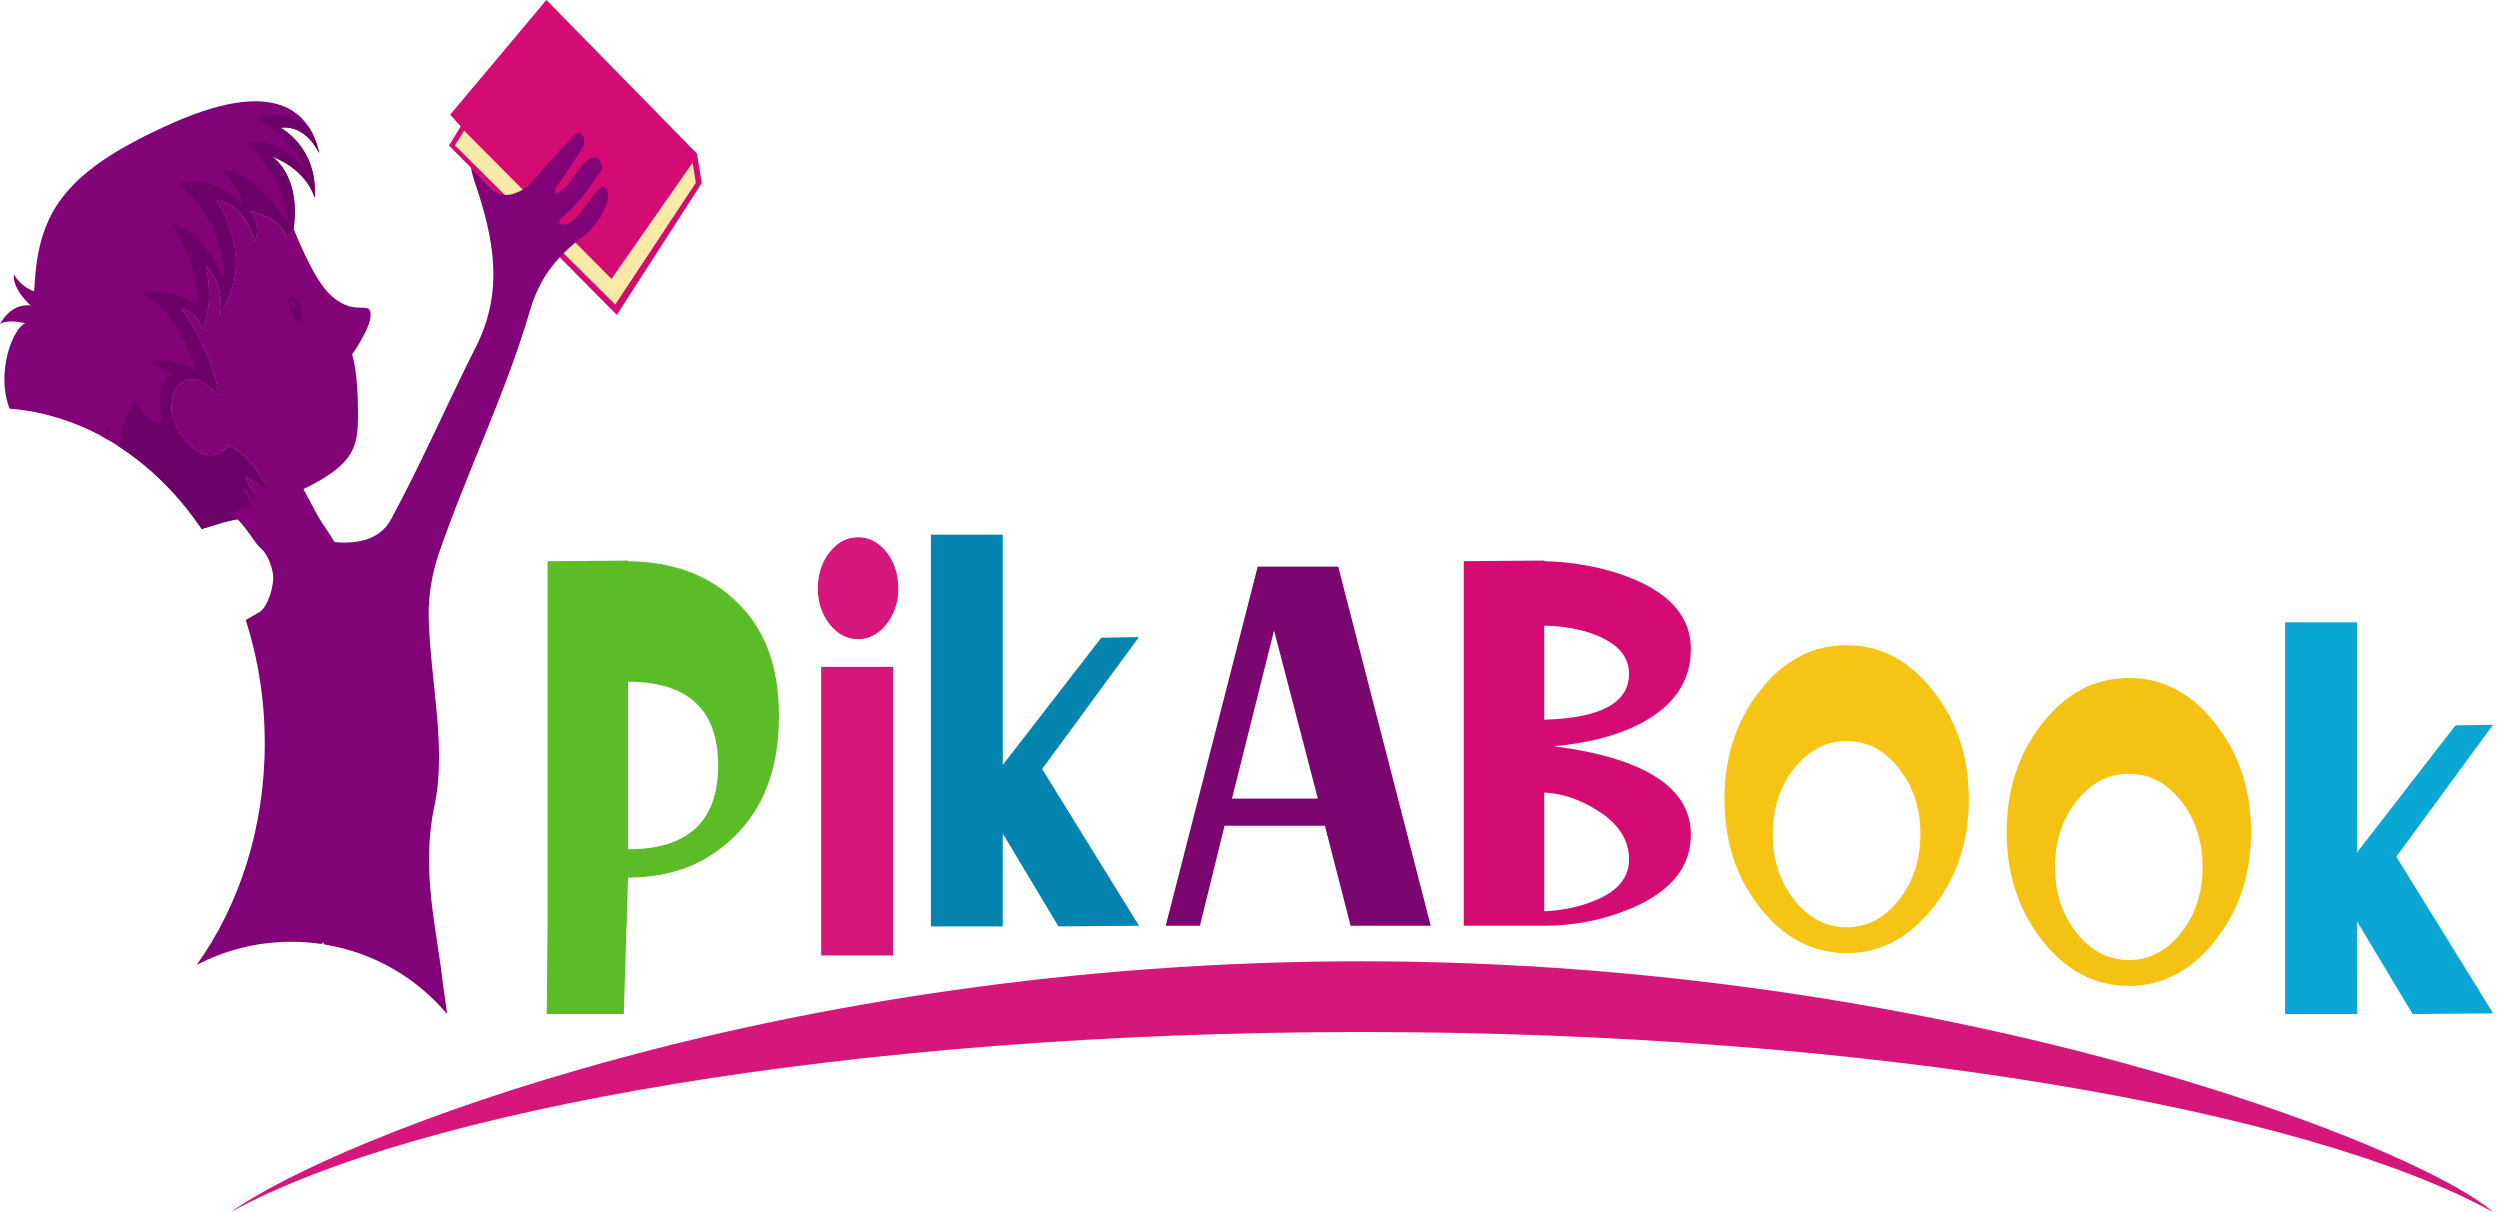
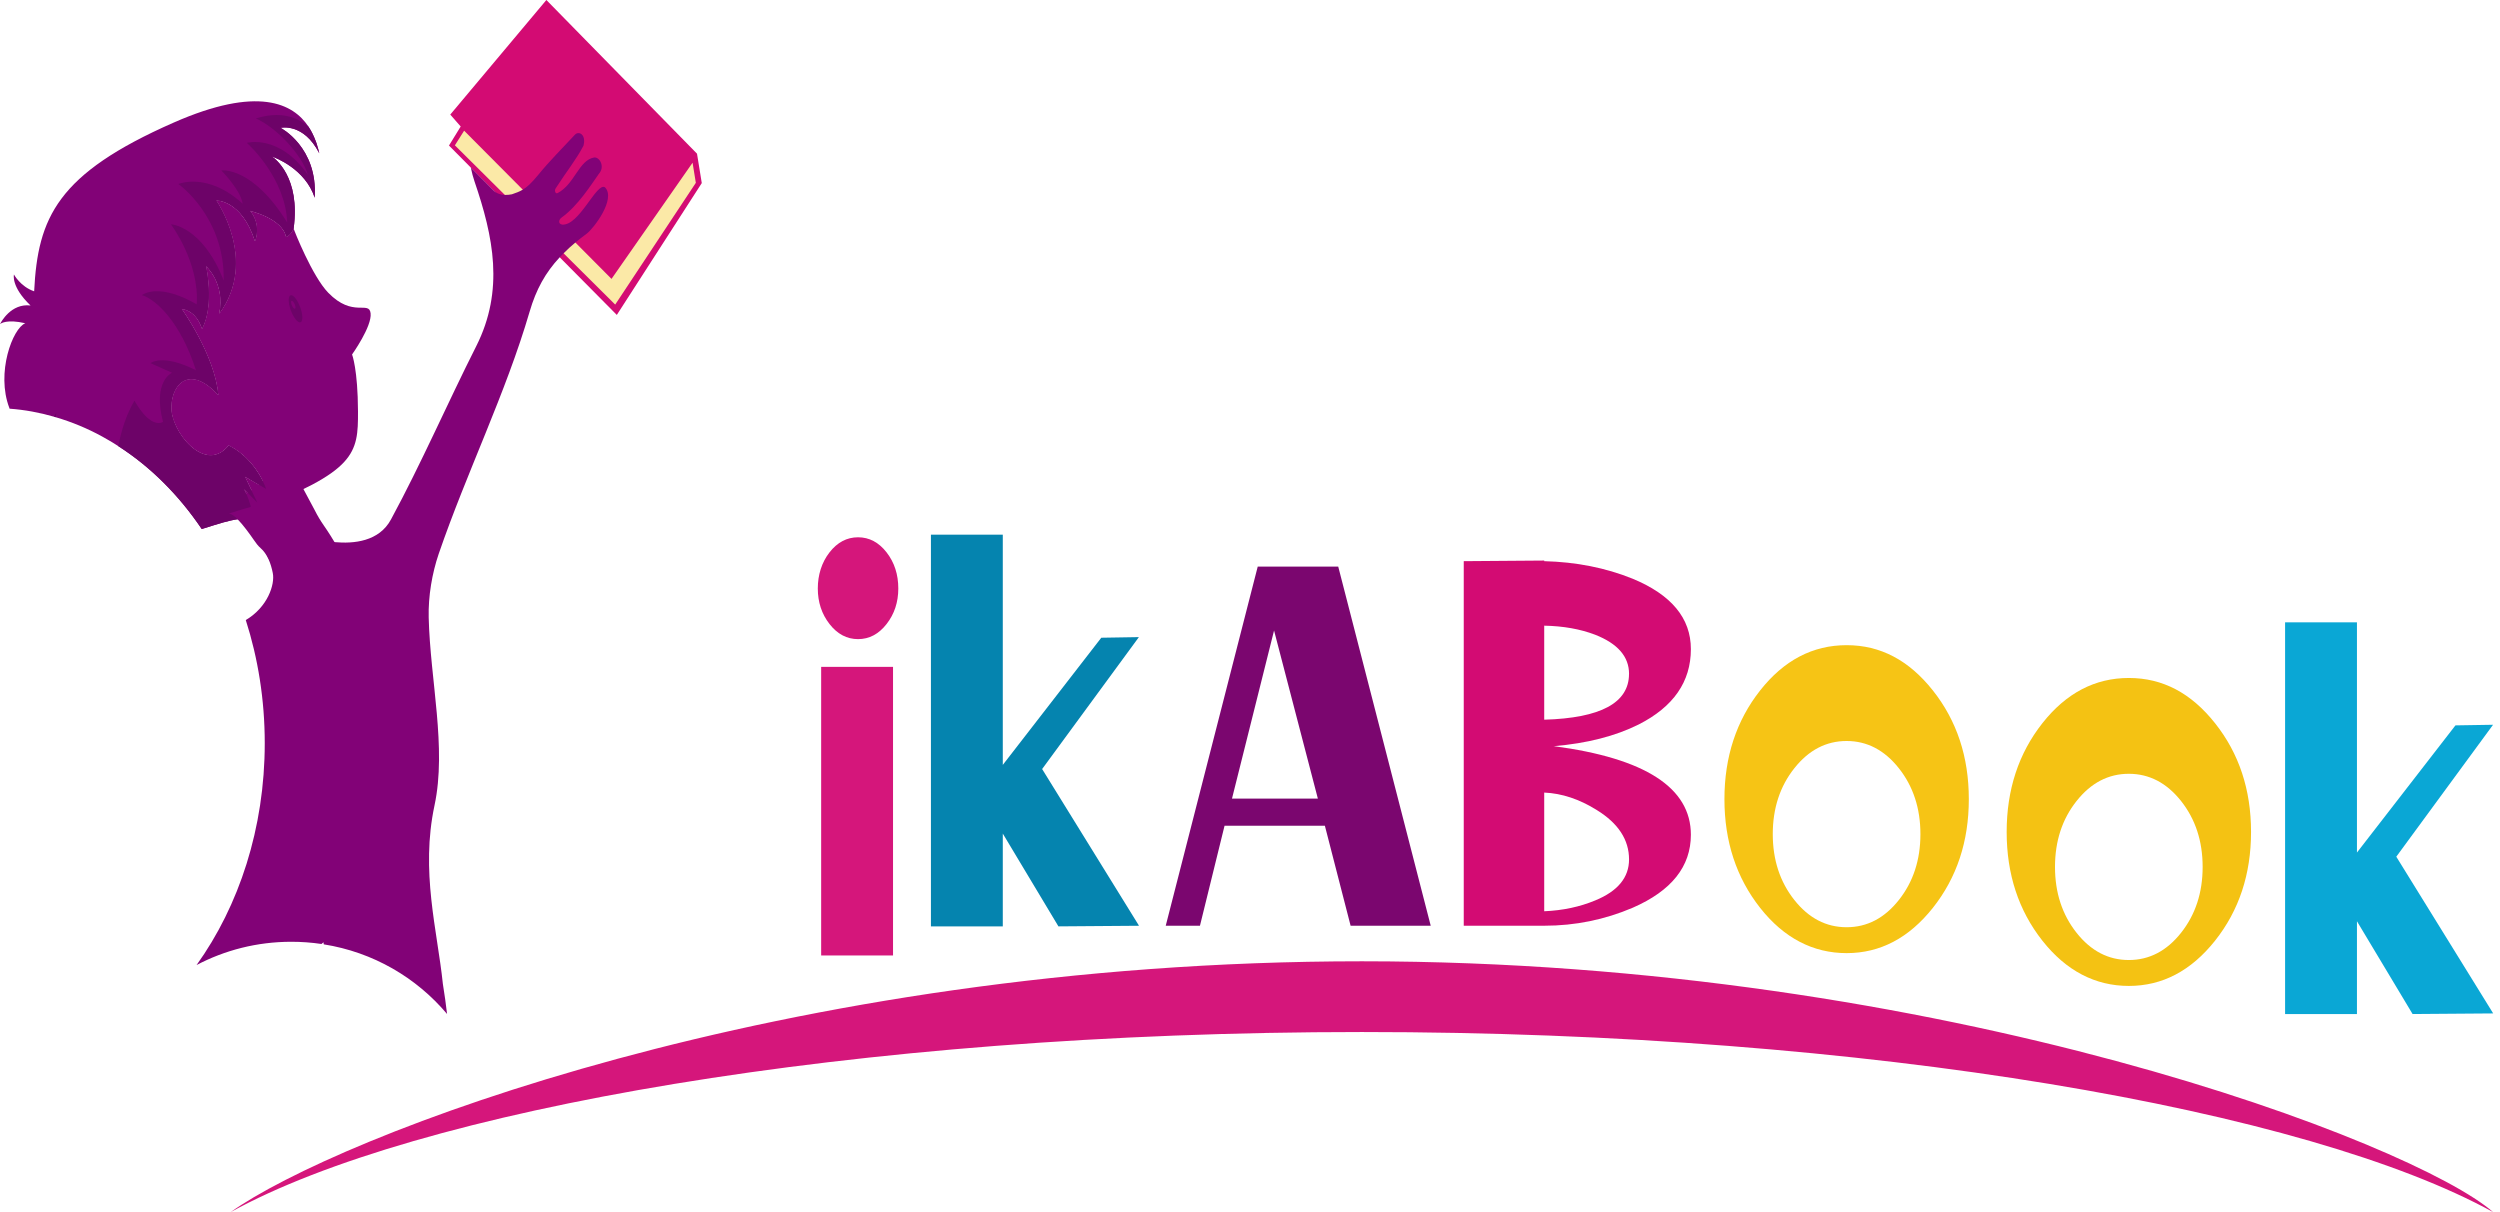
<svg xmlns="http://www.w3.org/2000/svg" width="231" height="112" viewBox="0 0 231 112" fill="none">
  <path d="M83.003 54.378C83.003 55.639 82.642 56.737 81.919 57.661C81.197 58.589 80.317 59.055 79.284 59.055C78.251 59.055 77.372 58.589 76.649 57.661C75.926 56.734 75.565 55.639 75.565 54.378C75.565 53.117 75.926 51.966 76.649 51.038C77.372 50.11 78.251 49.645 79.284 49.645C80.317 49.645 81.197 50.11 81.919 51.038C82.642 51.966 83.003 53.079 83.003 54.378ZM82.516 88.286H75.875V61.619H82.516V88.286Z" fill="#D5167B" />
  <path d="M105.243 85.54L97.799 85.597L92.658 77.023V85.597H86.018V49.405H92.658V70.677L101.759 58.926L105.234 58.869L96.293 71.059L105.246 85.54H105.243Z" fill="#0584AF" />
  <path d="M132.196 85.54H124.797L122.418 76.296H113.149L110.875 85.54H107.713L116.214 52.355H123.653L132.199 85.54H132.196ZM121.771 73.793L117.723 58.259L113.835 73.793H121.771Z" fill="#7B066F" />
  <path d="M156.237 59.982C156.237 62.989 154.629 65.311 151.41 66.943C149.254 68.018 146.643 68.688 143.574 68.946C152.015 70.059 156.237 72.79 156.237 77.129C156.237 80.061 154.451 82.306 150.88 83.867C148.281 84.98 145.552 85.537 142.688 85.537H135.25V51.852L142.688 51.795V51.852C145.64 51.928 148.356 52.465 150.835 53.465C154.436 54.949 156.237 57.123 156.237 59.978V59.982ZM150.524 62.266C150.524 60.672 149.476 59.464 147.38 58.645C146.022 58.127 144.459 57.846 142.685 57.812V66.5C147.91 66.352 150.521 64.939 150.521 62.27L150.524 62.266ZM150.524 79.413C150.524 77.595 149.531 76.073 147.54 74.846C145.938 73.843 144.318 73.305 142.685 73.233V84.2C144.408 84.128 145.98 83.791 147.407 83.196C149.485 82.344 150.524 81.079 150.524 79.409V79.413Z" fill="#D30B73" />
  <path d="M181.919 73.842C181.919 77.746 180.81 81.094 178.597 83.885C176.384 86.672 173.727 88.069 170.629 88.069C167.53 88.069 164.834 86.676 162.636 83.885C160.438 81.094 159.338 77.746 159.338 73.842C159.338 69.937 160.438 66.59 162.636 63.799C164.834 61.008 167.5 59.614 170.629 59.614C173.757 59.614 176.384 61.008 178.597 63.799C180.81 66.59 181.919 69.934 181.919 73.842ZM177.447 77.072C177.447 74.69 176.781 72.66 175.453 70.983C174.125 69.309 172.517 68.468 170.626 68.468C168.734 68.468 167.126 69.309 165.798 70.983C164.47 72.656 163.804 74.686 163.804 77.072C163.804 79.458 164.47 81.484 165.798 83.161C167.126 84.835 168.734 85.676 170.626 85.676C172.517 85.676 174.125 84.839 175.453 83.161C176.781 81.488 177.447 79.458 177.447 77.072Z" fill="#F6C415" />
  <path d="M207.996 76.872C207.996 80.776 206.888 84.124 204.674 86.915C202.461 89.702 199.805 91.1 196.706 91.1C193.607 91.1 190.912 89.706 188.713 86.915C186.515 84.124 185.416 80.776 185.416 76.872C185.416 72.968 186.515 69.62 188.713 66.829C190.912 64.038 193.577 62.645 196.706 62.645C199.835 62.645 202.461 64.038 204.674 66.829C206.888 69.62 207.996 72.964 207.996 76.872ZM203.524 80.102C203.524 77.72 202.858 75.691 201.53 74.013C200.202 72.339 198.594 71.498 196.703 71.498C194.811 71.498 193.203 72.339 191.875 74.013C190.547 75.687 189.882 77.716 189.882 80.102C189.882 82.488 190.547 84.514 191.875 86.192C193.203 87.869 194.811 88.706 196.703 88.706C198.594 88.706 200.202 87.869 201.53 86.192C202.858 84.514 203.524 82.488 203.524 80.102Z" fill="#F4C213" />
  <path d="M230.368 93.64L222.923 93.697L217.782 85.123V93.697H211.142V57.505H217.782V78.776L226.883 67.025L230.359 66.968L221.417 79.159L230.371 93.64H230.368Z" fill="#0AA7D5" />
-   <path d="M67.683 55.254C65.205 53.027 61.985 51.895 58.031 51.857V51.8L50.593 51.857V85.454L50.518 93.698H57.637L57.893 85.541H57.899L58.031 81.088C61.955 81.088 65.19 79.865 67.728 77.415C70.562 74.741 71.978 70.992 71.978 66.167C71.978 61.343 70.547 57.779 67.683 55.254ZM58.031 78.471V62.994C63.581 62.994 66.355 65.577 66.355 70.734C66.355 75.892 63.581 78.475 58.031 78.475V78.471Z" fill="#5BBC28" />
  <path d="M125.839 95.359C172.945 95.359 213.326 102.604 230.365 111.999C223.132 105.671 179.567 88.823 125.839 88.823C72.111 88.823 30.952 105.134 21.312 111.999C38.352 102.6 78.733 95.359 125.839 95.359Z" fill="#D5167B" />
  <path d="M50.485 0L64.404 14.201L64.844 16.916L56.993 29.099L41.486 13.447L42.188 12.307L42.568 11.687L41.604 10.588L50.485 0Z" fill="#D30B73" />
  <path d="M63.994 15.034L64.295 16.893L56.844 28.144L42.031 13.428L42.886 12.076L56.504 25.77L63.994 15.034Z" fill="#FBE9A7" />
  <path d="M21.903 46.133C23.243 45.615 25.477 43.062 26.908 43.081L29.082 47.145C29.332 47.644 29.615 48.118 29.925 48.561C30.666 49.614 32 51.818 31.907 52.306C31.781 52.973 25.243 52.389 25.243 52.389L21.903 46.137V46.133Z" fill="#820277" />
  <path d="M29.082 18.275C28.209 15.598 25.396 14.545 25.134 14.466C25.402 14.643 27.772 16.382 27.134 21.096C27.134 21.096 27.14 21.104 27.14 21.112C26.971 21.475 26.745 21.763 26.441 21.888C26.098 20.157 23.089 19.472 23.089 19.472C23.089 19.472 24.17 20.593 23.565 22.274C22.33 18.43 19.978 18.518 19.978 18.518C19.978 18.518 23.866 24.05 20.267 28.97C20.837 26.156 19.033 24.577 19.033 24.577C19.033 24.577 19.846 28.099 18.671 30.378C18.093 28.579 16.786 28.545 16.786 28.545C16.786 28.545 19.849 32.817 20.165 36.498C17.66 33.752 15.901 35.29 15.825 37.577C15.75 39.857 18.942 43.867 21.132 41.167C21.3 41.251 21.466 41.345 21.623 41.444C21.743 41.512 21.858 41.588 21.966 41.671C21.999 41.69 22.032 41.712 22.065 41.739C22.18 41.83 22.294 41.91 22.4 42.008C22.619 42.194 22.821 42.387 22.999 42.584C23.065 42.652 23.131 42.727 23.189 42.796C23.713 43.405 24.068 44.019 24.291 44.469C24.48 44.856 24.574 45.121 24.586 45.17L23.902 44.78L22.631 44.038L23.231 45.303L23.776 46.442L22.896 45.549L22.532 45.178C22.532 45.178 22.538 45.193 22.544 45.204C22.565 45.246 22.604 45.314 22.653 45.409C22.668 45.435 22.686 45.469 22.701 45.511C22.722 45.553 22.74 45.594 22.761 45.64H22.767C22.767 45.64 22.767 45.647 22.773 45.655C22.881 45.901 23.002 46.219 23.107 46.583C23.128 46.666 23.152 46.749 23.174 46.836C23.18 46.851 23.186 46.87 23.189 46.893C23.21 46.995 23.234 47.105 23.249 47.215C23.291 47.476 23.315 47.749 23.309 48.025C23.177 47.972 23.032 47.934 22.86 47.923H22.854C22.592 47.897 22.285 47.916 21.942 47.98C21.544 48.033 21.102 48.147 20.614 48.275C20.177 48.393 19.478 48.624 18.641 48.881C16.518 45.738 13.895 43.121 10.926 41.22C10.619 41.016 10.302 40.823 9.986 40.645C9.805 40.535 9.625 40.433 9.441 40.334C8.071 39.584 6.64 38.99 5.156 38.554C5.101 38.535 5.047 38.513 4.993 38.505C3.662 38.119 2.292 37.865 0.888 37.763C0.882 37.736 0.873 37.714 0.861 37.687C-0.379 34.445 1.168 30.333 2.337 29.867C0.638 29.477 0.087 29.875 0 29.95C0.087 29.772 1.021 28.008 2.822 28.227C0.994 26.482 1.289 25.364 1.289 25.364C1.289 25.364 1.885 26.485 3.156 26.917C3.493 20.104 5.279 16.06 16.042 11.33C23.83 7.903 27.088 9.55 28.513 11.716C28.585 11.819 28.645 11.921 28.703 12.027C28.709 12.034 28.709 12.042 28.715 12.042C28.829 12.246 28.935 12.462 29.025 12.667C29.07 12.769 29.112 12.879 29.151 12.981C29.184 13.072 29.218 13.152 29.251 13.242C29.317 13.435 29.371 13.632 29.419 13.814C29.453 13.939 29.48 14.053 29.507 14.17C28.055 11.315 25.926 11.815 25.926 11.815C25.926 11.815 29.392 13.598 29.082 18.29V18.275Z" fill="#820277" />
  <path d="M15.823 37.57C15.901 35.286 17.657 33.745 20.165 36.494C19.846 32.813 16.786 28.542 16.786 28.542C16.786 28.542 18.09 28.583 18.669 30.375C19.84 28.095 19.027 24.573 19.027 24.573C19.027 24.573 20.834 26.152 20.265 28.97C23.863 24.054 19.973 18.518 19.973 18.518C19.973 18.518 22.328 18.434 23.562 22.274C24.165 20.593 23.087 19.476 23.087 19.476C23.087 19.476 26.092 20.161 26.435 21.888C26.739 21.767 26.965 21.479 27.134 21.119C27.188 21.328 28.854 25.524 30.323 27.042C32.606 29.398 34.102 27.739 34.244 28.947C34.386 30.155 32.531 32.753 32.531 32.753C32.531 32.753 33.064 34.108 33.079 38.017C33.094 41.913 32.895 43.549 23.246 47.215C23.062 46.079 22.523 45.163 22.523 45.163L23.776 46.439L22.632 44.038L24.589 45.178C24.589 45.178 23.713 42.444 21.129 41.167C18.943 43.864 15.744 39.853 15.823 37.574V37.57Z" fill="#820277" />
  <path d="M26.95 28.872C27.236 29.538 27.631 29.928 27.827 29.743C28.025 29.55 27.95 28.86 27.661 28.194C27.378 27.523 26.983 27.137 26.788 27.323C26.589 27.512 26.664 28.209 26.95 28.872Z" fill="#6D0368" />
  <path d="M27.001 28.285C27.098 28.474 27.221 28.576 27.278 28.512C27.336 28.444 27.299 28.243 27.2 28.05C27.104 27.853 26.98 27.751 26.92 27.819C26.869 27.883 26.899 28.092 27.001 28.285Z" fill="#820277" />
  <path d="M24.456 26.979C24.456 26.979 26.226 23.707 27.485 24.858C26.57 22.764 25.142 24.248 24.456 26.979Z" fill="#820277" />
  <path d="M18.286 37.552C17.641 37.309 17.087 37.824 16.94 38.586C16.925 38.661 16.979 38.631 16.994 38.578C17.253 37.552 18.165 37.654 18.71 38.192C18.75 38.23 18.786 38.275 18.822 38.317C18.701 38.476 18.611 38.65 18.539 38.862C18.494 39.002 18.457 39.142 18.436 39.29C18.415 39.449 18.457 39.589 18.442 39.74C18.436 39.812 18.494 39.763 18.503 39.722C18.515 39.65 18.515 39.635 18.512 39.562C18.5 39.385 18.536 39.225 18.587 39.063C18.665 38.816 18.789 38.639 18.924 38.453C19.156 38.794 19.295 39.214 19.457 39.615C19.505 39.737 19.596 39.525 19.587 39.456C19.478 38.608 18.948 37.798 18.289 37.548L18.286 37.552Z" fill="#820277" />
  <path d="M5.198 38.127C5.198 38.127 5.186 38.263 5.159 38.547C5.105 38.528 5.05 38.506 4.996 38.498C5.129 38.271 5.198 38.127 5.198 38.127Z" fill="#6D0368" />
-   <path d="M10.188 39.286C10.101 39.752 10.034 40.206 9.992 40.63C9.812 40.521 9.631 40.418 9.447 40.32C9.676 39.99 9.923 39.642 10.191 39.282L10.188 39.286Z" fill="#6D0368" />
  <path d="M29.083 18.276C28.209 15.598 25.397 14.546 25.135 14.466C25.403 14.644 27.773 16.382 27.134 21.097C27.134 21.097 27.14 21.105 27.14 21.112C26.972 21.476 26.746 21.764 26.442 21.889C26.098 20.158 23.09 19.472 23.09 19.472C23.09 19.472 24.171 20.593 23.566 22.275C22.331 18.431 19.979 18.518 19.979 18.518C19.979 18.518 23.867 24.051 20.268 28.97C20.837 26.156 19.033 24.577 19.033 24.577C19.033 24.577 19.846 28.099 18.672 30.379C18.094 28.58 16.787 28.546 16.787 28.546C16.787 28.546 19.849 32.818 20.166 36.498C17.66 33.753 15.901 35.291 15.826 37.578C15.751 39.858 18.943 43.868 21.132 41.168C21.301 41.251 21.466 41.346 21.623 41.444C21.744 41.512 21.858 41.588 21.966 41.672C22 41.69 22.033 41.713 22.066 41.74C22.18 41.831 22.295 41.91 22.4 42.008C22.62 42.194 22.822 42.387 22.999 42.584C23.066 42.652 23.132 42.728 23.189 42.796C23.713 43.406 24.069 44.019 24.291 44.47C24.481 44.856 24.574 45.121 24.587 45.171L23.903 44.781L22.632 44.038L23.231 45.303L23.776 46.443L22.897 45.549L22.533 45.178C22.533 45.178 22.539 45.193 22.545 45.205C22.566 45.246 22.605 45.315 22.653 45.409C22.668 45.436 22.686 45.47 22.701 45.511C22.722 45.553 22.74 45.595 22.762 45.64H22.767C22.767 45.64 22.767 45.648 22.773 45.655C22.882 45.901 23.002 46.22 23.108 46.583C23.129 46.666 23.153 46.75 23.174 46.837C23.18 46.852 23.186 46.871 23.189 46.894C23.21 46.996 23.234 47.106 23.249 47.215C23.291 47.477 23.316 47.749 23.31 48.026C23.177 47.973 23.032 47.935 22.861 47.924H22.855C22.593 47.897 22.286 47.916 21.942 47.98C21.545 48.033 21.102 48.147 20.614 48.276C20.178 48.393 19.479 48.624 18.642 48.882C16.519 45.739 13.896 43.122 10.926 41.221C11.209 39.801 11.67 38.29 12.423 37.025C14.013 39.786 15.061 38.975 15.061 38.975C14.082 35.207 15.895 34.442 15.895 34.442L13.908 33.556C13.908 33.556 15.004 32.636 18.106 34.215C16.702 29.826 14.468 27.686 13.104 27.266C14.983 26.107 18.175 28.129 18.175 28.129C18.452 24.252 15.793 20.726 15.793 20.726C15.793 20.726 18.681 20.855 20.669 25.918C20.771 20.006 16.48 17 16.48 17C16.48 17 19.193 15.86 22.421 18.825C22.241 17.556 20.449 15.75 20.449 15.75C20.449 15.75 23.304 15.326 26.538 20.563C26.375 16.348 22.81 13.201 22.81 13.201C22.81 13.201 25.806 12.357 28.45 16.159C27.932 14.334 25.541 11.77 23.641 10.948C25.878 10.24 27.435 10.797 28.504 11.709C28.577 11.812 28.637 11.914 28.694 12.02C28.7 12.027 28.7 12.035 28.706 12.035C28.821 12.239 28.926 12.455 29.016 12.66C29.062 12.762 29.104 12.872 29.143 12.974C29.176 13.065 29.209 13.145 29.242 13.235C29.308 13.428 29.363 13.625 29.411 13.807C29.444 13.932 29.471 14.046 29.498 14.163C28.047 11.308 25.918 11.808 25.918 11.808C25.918 11.808 29.384 13.591 29.074 18.283L29.083 18.276Z" fill="#6D0368" />
-   <path d="M54.177 21.615C53.816 21.884 53.478 22.149 53.162 22.411C52.768 22.74 52.41 23.062 52.075 23.407C51.955 23.524 51.834 23.645 51.72 23.77C50.398 25.19 49.536 26.743 48.94 28.788C46.733 36.339 43.131 43.625 40.538 51.172C39.921 52.979 39.565 55.092 39.611 57.05C39.752 62.878 41.288 69.073 40.15 74.413C38.846 80.536 40.4 85.914 40.921 90.912C41.068 91.765 41.216 92.923 41.309 93.692C38.481 90.333 34.473 87.978 29.913 87.258C29.907 87.19 29.898 87.129 29.892 87.065C29.826 87.118 29.766 87.167 29.703 87.224C28.79 87.088 27.863 87.02 26.914 87.02C23.752 87.02 20.771 87.796 18.163 89.171C22.084 83.706 24.463 76.53 24.463 68.668C24.463 64.65 23.839 60.814 22.71 57.292C23.141 57.046 23.571 56.796 23.999 56.542C24.731 56.103 25.417 54.001 25.206 52.952C25.026 52.04 24.698 51.188 24.08 50.646C23.845 50.442 23.65 50.18 23.463 49.904C23.08 49.347 22.469 48.503 21.951 47.976C21.656 47.673 21.394 47.476 21.213 47.48C20.999 47.495 21.55 47.31 22.409 47.06C22.644 46.984 22.906 46.916 23.18 46.833C24.249 46.53 25.523 46.181 26.423 45.931H26.429C27.116 45.738 27.586 45.617 27.586 45.617L28.694 49.745C28.863 49.745 29.769 49.998 30.922 50.093C32.687 50.252 35.024 50.044 36.126 47.999C38.933 42.815 41.33 37.289 44.004 31.988C46.615 26.811 45.588 21.862 43.845 16.764C43.724 16.42 43.604 15.961 43.501 15.473L45.597 17.586C45.597 17.586 45.609 17.601 45.612 17.601C45.92 17.904 46.299 17.999 46.648 18.014H46.654C46.895 18.014 47.118 17.988 47.299 17.953C47.681 17.817 47.986 17.719 48.308 17.522C48.69 17.302 49.1 16.923 49.717 16.177C50.798 14.844 52 13.663 53.147 12.421C53.53 12.076 54.18 12.474 53.912 13.466C53.253 14.735 52.349 15.84 51.334 17.419C51.208 17.613 51.328 17.942 51.515 17.844C53.105 17.026 53.482 14.78 54.912 14.549C55.424 14.507 55.918 15.42 55.337 16.06C54.626 17.056 53.415 19.014 51.876 20.112C51.654 20.271 51.527 20.669 51.931 20.752C53.53 20.904 55.141 16.768 55.906 17.314C56.933 18.378 54.879 21.097 54.18 21.619L54.177 21.615Z" fill="#820277" />
+   <path d="M54.177 21.615C53.816 21.884 53.478 22.149 53.162 22.411C52.768 22.74 52.41 23.062 52.075 23.407C51.955 23.524 51.834 23.645 51.72 23.77C50.398 25.19 49.536 26.743 48.94 28.788C46.733 36.339 43.131 43.625 40.538 51.172C39.921 52.979 39.565 55.092 39.611 57.05C39.752 62.878 41.288 69.073 40.15 74.413C38.846 80.536 40.4 85.914 40.921 90.912C41.068 91.765 41.216 92.923 41.309 93.692C38.481 90.333 34.473 87.978 29.913 87.258C29.907 87.19 29.898 87.129 29.892 87.065C29.826 87.118 29.766 87.167 29.703 87.224C28.79 87.088 27.863 87.02 26.914 87.02C23.752 87.02 20.771 87.796 18.163 89.171C22.084 83.706 24.463 76.53 24.463 68.668C24.463 64.65 23.839 60.814 22.71 57.292C24.731 56.103 25.417 54.001 25.206 52.952C25.026 52.04 24.698 51.188 24.08 50.646C23.845 50.442 23.65 50.18 23.463 49.904C23.08 49.347 22.469 48.503 21.951 47.976C21.656 47.673 21.394 47.476 21.213 47.48C20.999 47.495 21.55 47.31 22.409 47.06C22.644 46.984 22.906 46.916 23.18 46.833C24.249 46.53 25.523 46.181 26.423 45.931H26.429C27.116 45.738 27.586 45.617 27.586 45.617L28.694 49.745C28.863 49.745 29.769 49.998 30.922 50.093C32.687 50.252 35.024 50.044 36.126 47.999C38.933 42.815 41.33 37.289 44.004 31.988C46.615 26.811 45.588 21.862 43.845 16.764C43.724 16.42 43.604 15.961 43.501 15.473L45.597 17.586C45.597 17.586 45.609 17.601 45.612 17.601C45.92 17.904 46.299 17.999 46.648 18.014H46.654C46.895 18.014 47.118 17.988 47.299 17.953C47.681 17.817 47.986 17.719 48.308 17.522C48.69 17.302 49.1 16.923 49.717 16.177C50.798 14.844 52 13.663 53.147 12.421C53.53 12.076 54.18 12.474 53.912 13.466C53.253 14.735 52.349 15.84 51.334 17.419C51.208 17.613 51.328 17.942 51.515 17.844C53.105 17.026 53.482 14.78 54.912 14.549C55.424 14.507 55.918 15.42 55.337 16.06C54.626 17.056 53.415 19.014 51.876 20.112C51.654 20.271 51.527 20.669 51.931 20.752C53.53 20.904 55.141 16.768 55.906 17.314C56.933 18.378 54.879 21.097 54.18 21.619L54.177 21.615Z" fill="#820277" />
</svg>